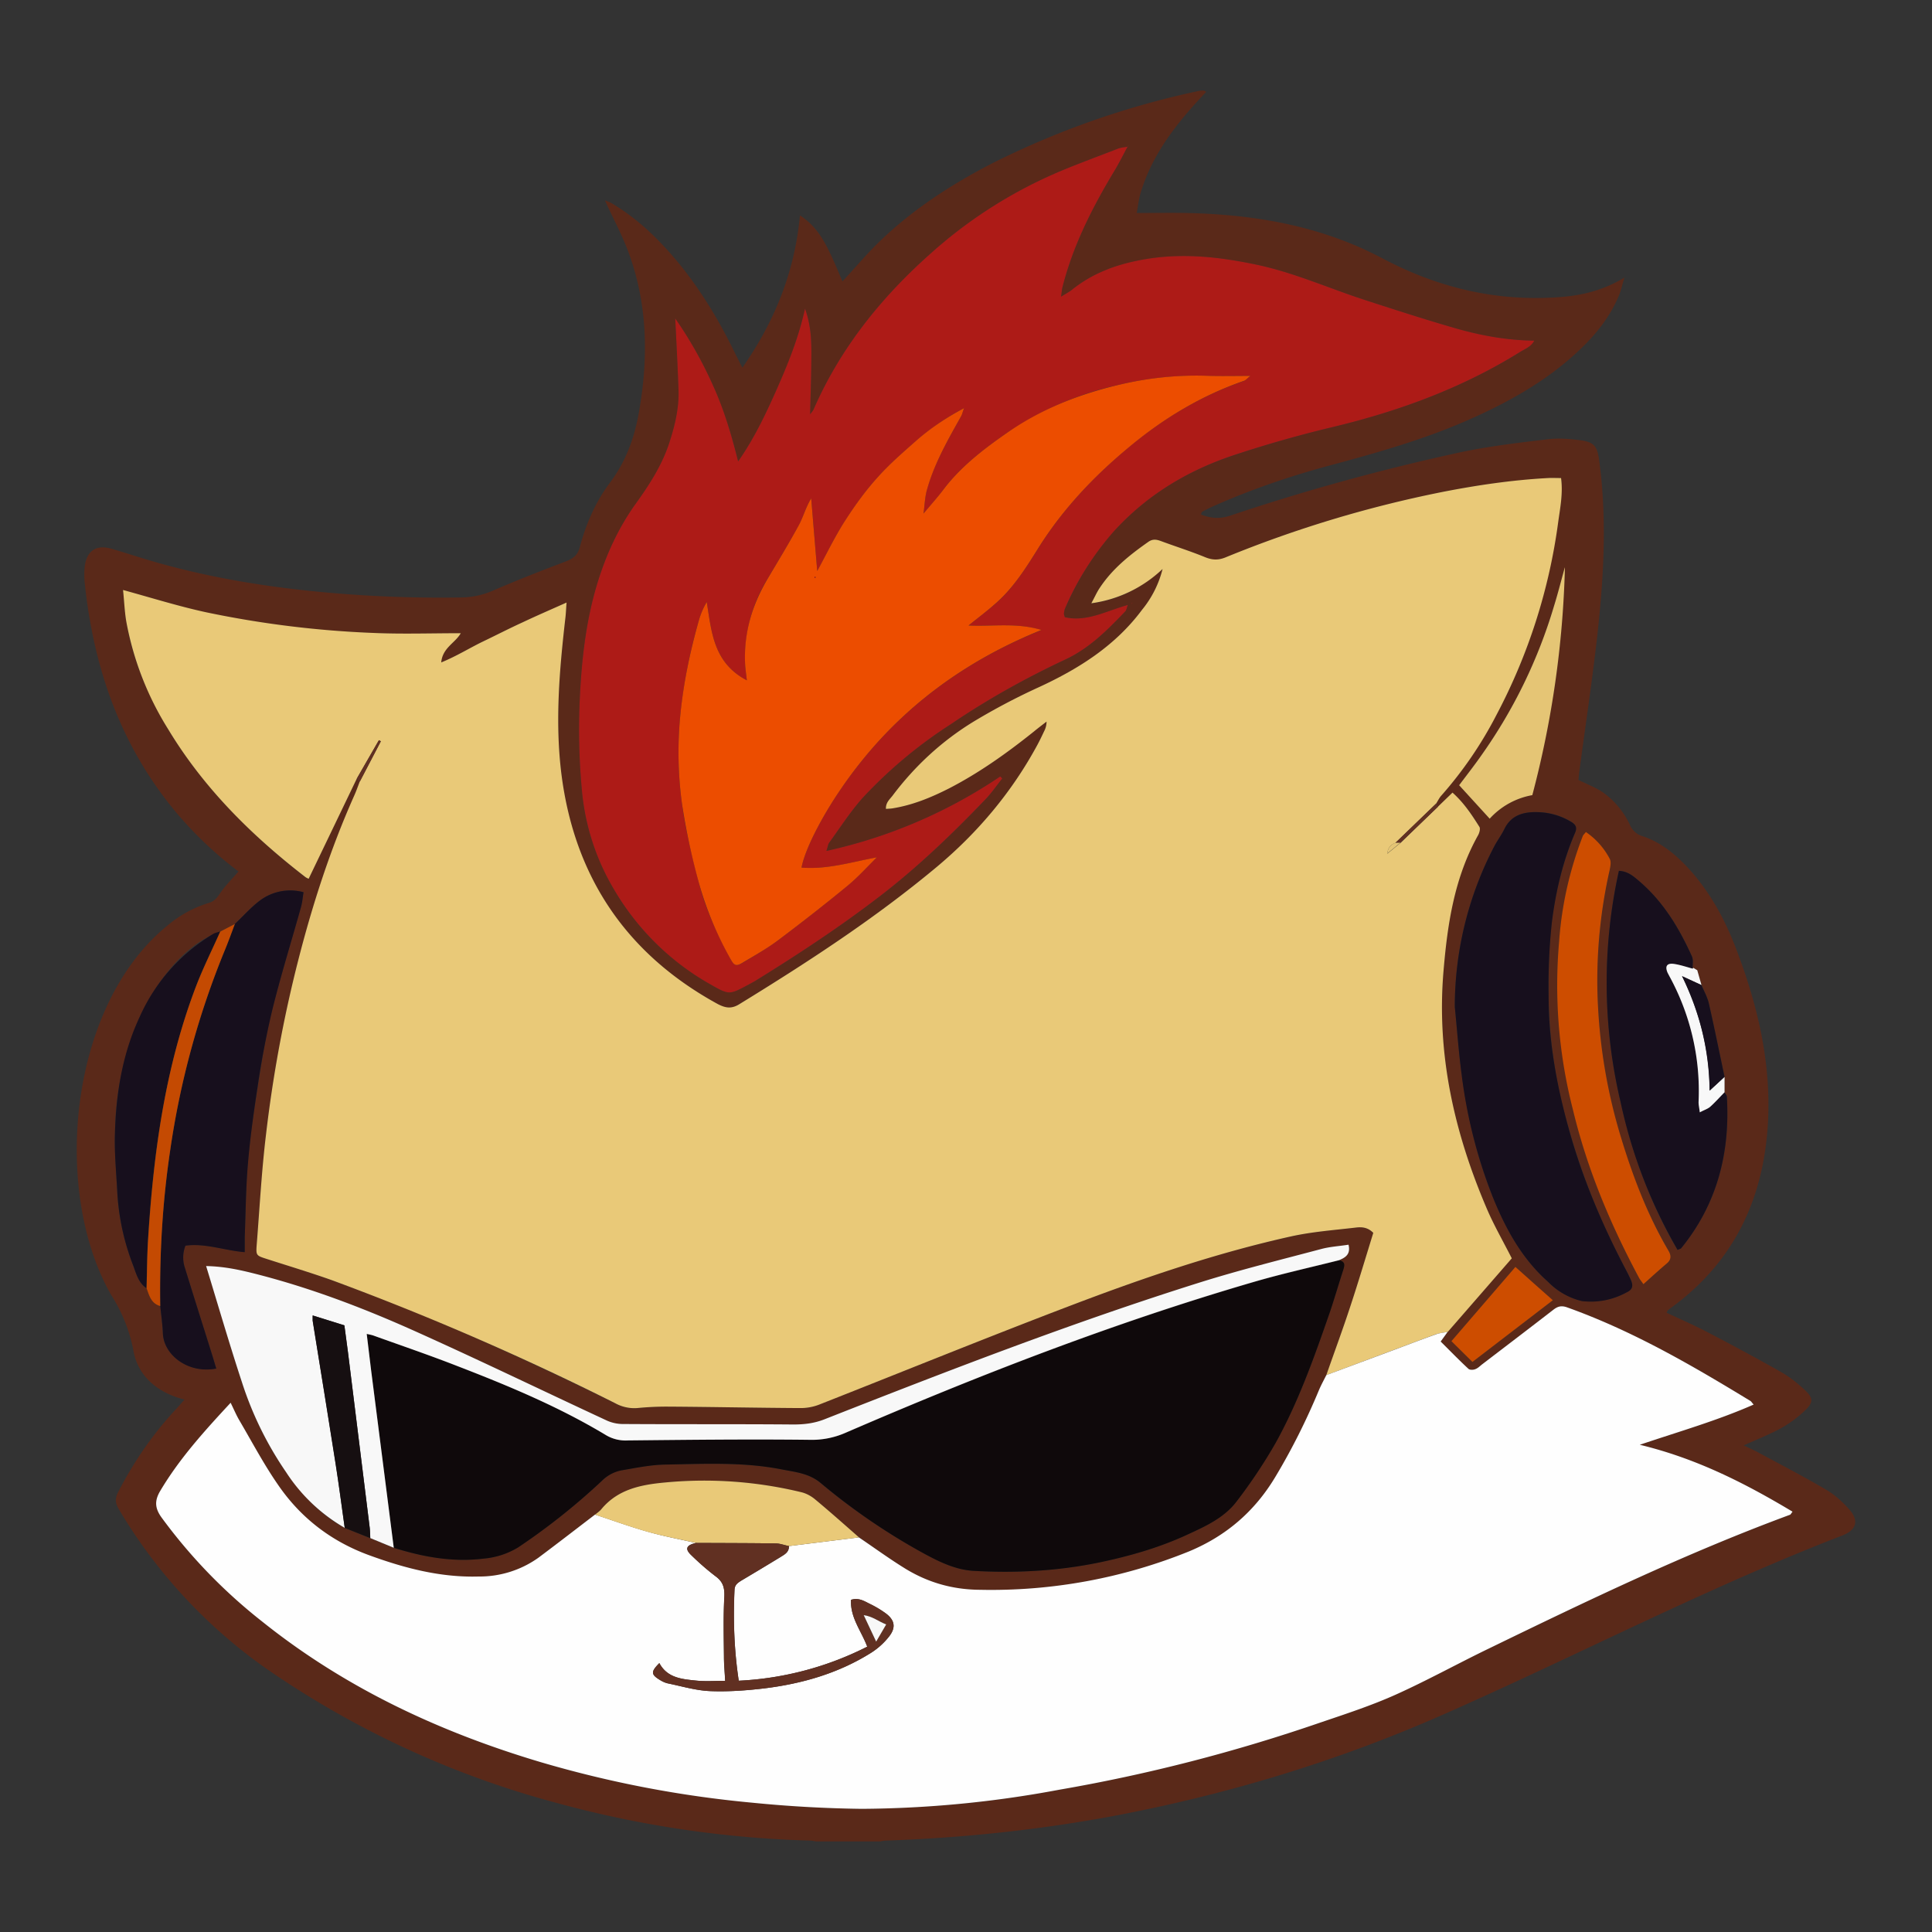
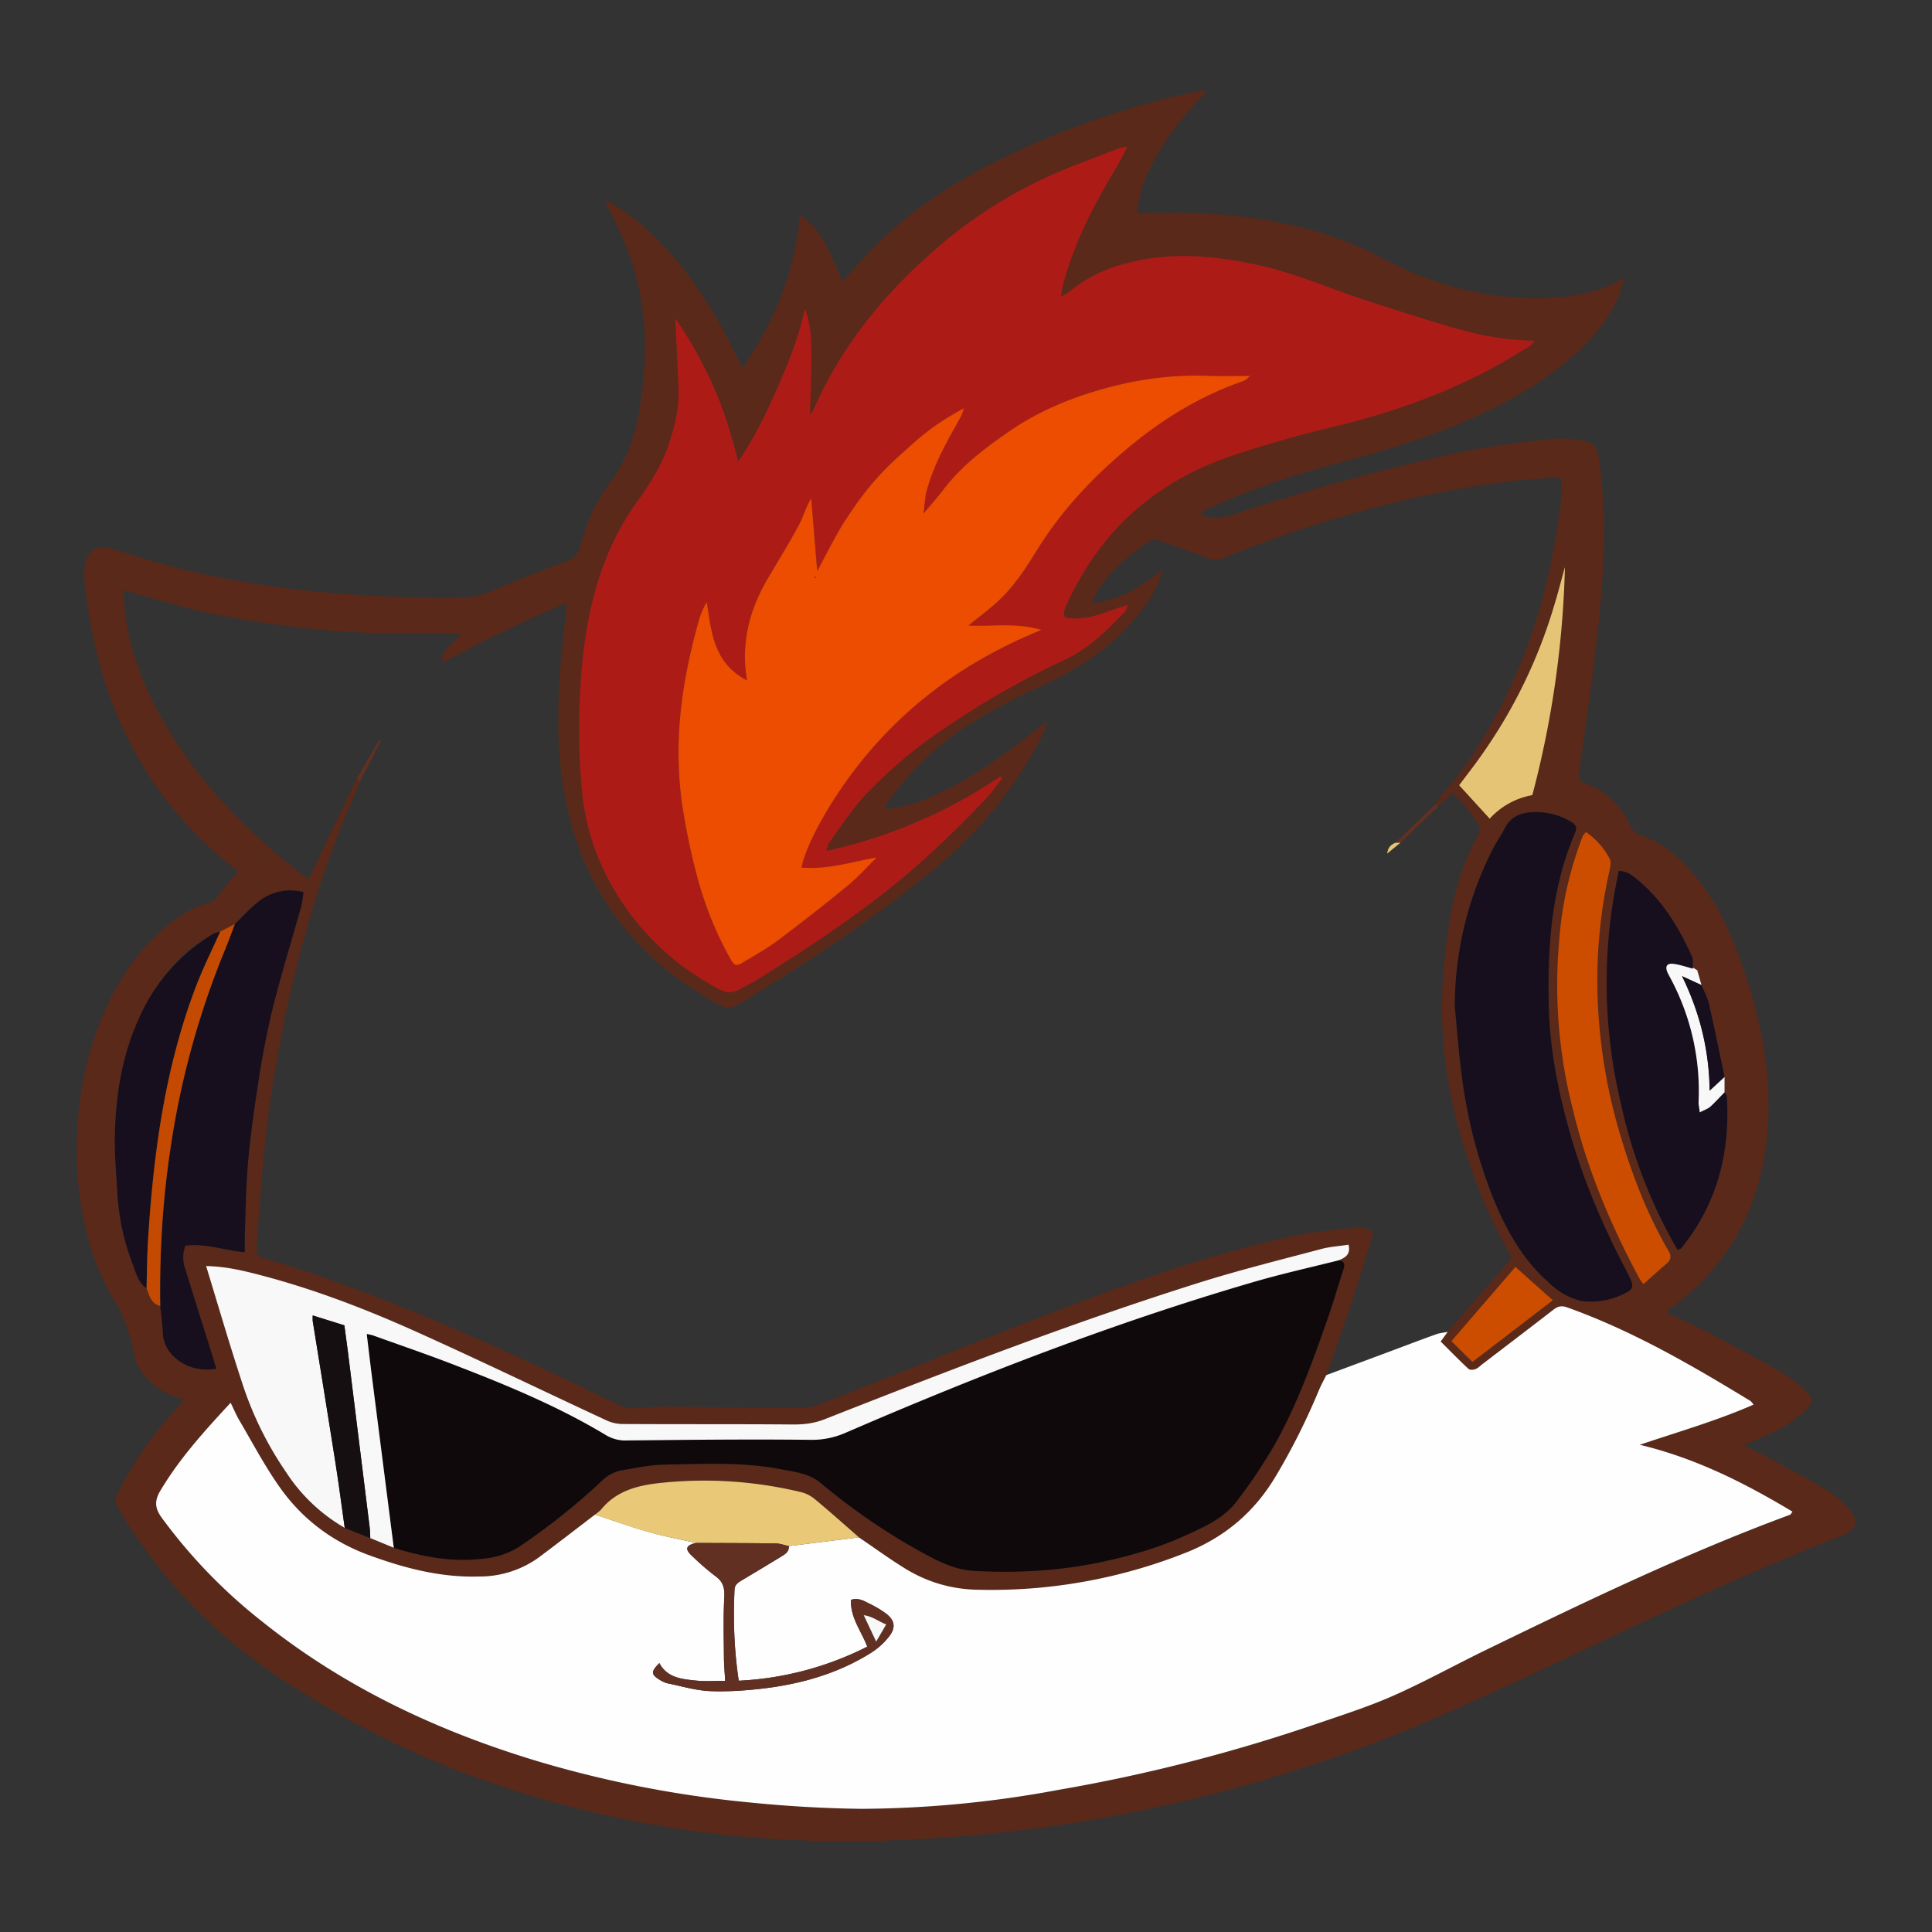
<svg xmlns="http://www.w3.org/2000/svg" width="16" height="16" fill="none">
  <rect width="100%" height="100%" fill="#333333" stroke="none" />
  <path d="M1.388 7.664a.964.964 0 0 1 .34-.186c.042-.012.066-.037.091-.075.044-.066.102-.123.156-.186a3.14 3.14 0 0 1-.523-.497C1.062 6.25.84 5.707.74 5.11a3.987 3.987 0 0 1-.037-.272.634.634 0 0 1 0-.157c.02-.125.1-.172.222-.136.128.037.255.08.383.116.472.133.954.208 1.443.25.354.03.71.043 1.065.037a.677.677 0 0 0 .265-.056c.2-.087.403-.166.606-.243.06-.023.097-.051.115-.119.051-.191.13-.374.249-.532.133-.177.204-.374.241-.588.077-.437.072-.87-.076-1.29-.055-.159-.137-.307-.206-.46.014.006.039.013.06.026.227.135.41.319.575.523.178.224.323.469.447.726l.056.11c.269-.385.433-.794.477-1.261.106.068.17.159.221.256.05.095.09.196.131.29.103-.11.2-.227.308-.331.276-.266.594-.472.933-.647A7.096 7.096 0 0 1 9.924.754.214.214 0 0 1 9.966.75c.006 0 .011.004.024.01-.233.245-.442.504-.542.831-.017.055-.023.113-.034.173.148 0 .28-.003.414 0 .463.01.918.075 1.351.25.098.039.193.085.286.134.453.237.932.35 1.444.313.184-.013.36-.052.544-.162-.02.066-.03.112-.048.154-.074.174-.19.319-.327.448-.264.25-.576.425-.905.571-.371.165-.76.275-1.15.38-.333.089-.659.2-.974.34-.032.014-.063.03-.094.047-.004.002-.005.011-.009.022.08.032.155.038.24.01a17.951 17.951 0 0 1 1.93-.53c.234-.048.472-.076.71-.104.086-.01.176-.002.262.009.114.015.14.051.155.162.065.474.04.948-.011 1.42-.043.392-.102.78-.154 1.171l-.006.06c.07.035.14.061.2.101a.686.686 0 0 1 .227.273.163.163 0 0 0 .104.092c.151.05.27.148.377.263.176.191.3.416.393.657.181.47.297.953.268 1.46-.037.632-.287 1.154-.808 1.53a.22.22 0 0 0-.024.02l-.006.017c.112.053.226.102.337.16.205.107.41.217.611.331.07.04.134.091.193.146.074.068.076.105.001.175a.971.971 0 0 1-.194.143c-.095.052-.197.092-.31.143l.104.05c.192.104.386.204.573.314.072.041.137.1.193.162.086.094.067.173-.053.22-1.132.437-2.208 1-3.317 1.488-.882.388-1.798.663-2.745.84-.614.113-1.233.177-1.856.199-.017 0-.035.004-.052.007H6.76c-.017-.002-.034-.007-.052-.007a8.857 8.857 0 0 1-2.091-.31A7.716 7.716 0 0 1 2.2 13.815 4.273 4.273 0 0 1 .985 12.5c-.03-.05-.035-.09-.006-.144.128-.248.284-.477.474-.681.024-.025.045-.051.075-.084l-.058-.017c-.196-.066-.335-.198-.367-.399a1.3 1.3 0 0 0-.182-.45c-.495-.864-.35-2.4.467-3.061ZM9.38 4.992l.005-.008a3.711 3.711 0 0 0-.004.01c-.003 0-.006 0-.009.002L9.37 5a5.92 5.92 0 0 0 .01-.009Zm4.643 3.023-.005.007c-.002-.034.007-.072-.006-.101-.104-.232-.234-.448-.43-.617-.048-.042-.098-.089-.175-.092a4.294 4.294 0 0 0 .014 1.915c.096.43.246.843.471 1.224.02-.008.027-.009.031-.014.299-.367.406-.791.378-1.256 0-.012-.013-.024-.02-.035l.001-.128c-.043-.203-.084-.406-.13-.608-.012-.053-.04-.102-.06-.153-.013-.04-.025-.082-.036-.122l-.033-.02Zm-12.198-.3c-.304.102-.539.432-.668.71a2.429 2.429 0 0 0-.205.956c-.005.16.011.321.018.482.01.21.056.415.13.612.027.07.045.148.114.194.022.061.038.127.113.146.008.077.018.153.022.23.008.176.21.333.442.288l-.03-.099c-.077-.244-.154-.488-.229-.732a.268.268 0 0 1 .004-.186c.165-.023.32.04.491.053v-.13c.008-.203.009-.407.026-.61.018-.211.049-.423.082-.633.033-.21.067-.422.118-.628.072-.289.16-.574.24-.86.011-.038.014-.078.021-.119a.419.419 0 0 0-.355.064c-.078.057-.143.132-.214.199l-.12.063Zm1.241 5.024.195.08c.242.075.487.12.742.089a.66.66 0 0 0 .287-.093 5.44 5.44 0 0 0 .691-.548c.049-.045.1-.08.163-.09.121-.02.243-.046.364-.048.323-.005.646-.023.966.04.112.023.226.032.321.113.256.214.531.402.823.565.14.077.283.153.442.162.35.02.7.002 1.046-.07.248-.052.49-.121.72-.227.153-.07.312-.141.416-.28a4.32 4.32 0 0 0 .32-.48c.191-.341.321-.71.448-1.078.04-.116.074-.233.112-.35.013-.04.024-.077-.035-.087.054-.021.1-.048.08-.128-.075.01-.152.015-.226.035-.336.09-.674.173-1.006.277-1.052.33-2.08.73-3.107 1.133a.665.665 0 0 1-.256.043c-.472-.003-.944-.001-1.415-.004a.321.321 0 0 1-.13-.028c-.532-.247-1.06-.503-1.595-.743a8.176 8.176 0 0 0-1.288-.465 1.863 1.863 0 0 0-.437-.072c.1.327.193.647.296.964.087.264.207.515.367.745.13.186.282.35.485.46l.211.085ZM9.338 1.215c-.028.005-.056.008-.082.017-.157.06-.315.12-.47.184a3.838 3.838 0 0 0-1.074.679c-.411.364-.752.786-.974 1.295-.007.015-.02.028-.03.04.004-.145.01-.288.01-.432.002-.14.006-.282-.05-.442a3.591 3.591 0 0 1-.235.667c-.091.207-.188.41-.32.598a3.713 3.713 0 0 0-.205-.622 3.46 3.46 0 0 0-.316-.562c.01.204.02.395.027.587.006.15-.028.293-.073.433-.06.19-.167.356-.282.516-.147.205-.25.43-.321.671-.095.318-.13.646-.143.975-.01.251-.003.506.022.757.028.28.12.546.264.792.196.336.467.595.802.787.152.087.155.082.306.002l.055-.03c.353-.218.7-.445 1.029-.698.32-.244.607-.521.885-.81.05-.054.092-.115.137-.172l-.016-.017a4.16 4.16 0 0 1-1.44.617c.012-.036.013-.055.023-.068.09-.124.174-.255.276-.37a3.8 3.8 0 0 1 .734-.613c.3-.204.617-.38.945-.534.2-.093.35-.245.498-.4.008-.008.01-.023.02-.052-.181.052-.342.143-.522.1-.004-.015-.007-.022-.007-.029.002-.013.003-.028.009-.04.104-.233.232-.45.403-.64.273-.3.612-.504.995-.63.266-.089.536-.167.809-.232.554-.132 1.083-.325 1.568-.627.038-.024.084-.041.111-.091a2.46 2.46 0 0 1-.66-.105c-.243-.07-.484-.148-.725-.226-.303-.098-.595-.23-.91-.297-.297-.063-.595-.098-.898-.05-.233.036-.45.107-.636.257-.024.019-.052.033-.09.057.006-.037.007-.06.013-.083.087-.34.243-.65.423-.949.042-.068.077-.14.115-.21l.007-.003.002-.006-.01.009ZM7.114 12.732c-.121-.106-.242-.213-.365-.316a.278.278 0 0 0-.109-.057 3.41 3.41 0 0 0-1.13-.082c-.198.019-.39.054-.528.219-.015.018-.036.032-.054.047-.156.12-.312.24-.47.358a.839.839 0 0 1-.495.156c-.315.008-.612-.07-.905-.176a1.538 1.538 0 0 1-.756-.584c-.117-.17-.214-.354-.319-.532-.026-.045-.046-.092-.073-.147-.216.233-.424.461-.583.73-.048.08-.045.141.01.218.237.328.519.611.834.863.688.55 1.47.916 2.31 1.166.57.17 1.155.277 1.748.334.3.03.603.048.906.051a9.122 9.122 0 0 0 1.636-.157 14.097 14.097 0 0 0 2.162-.556c.21-.072.42-.141.622-.231.263-.118.515-.258.775-.383.819-.397 1.638-.792 2.493-1.107.007-.003.012-.014.022-.027-.394-.236-.796-.44-1.265-.554.33-.11.642-.2.943-.333-.014-.015-.019-.025-.027-.03-.486-.297-.979-.582-1.518-.775-.048-.017-.078-.008-.114.02-.195.152-.391.3-.587.45-.02.015-.037.034-.06.043-.016.006-.046.007-.057-.004-.078-.073-.153-.15-.228-.226l.057-.08.53-.61c-.072-.143-.146-.271-.204-.406-.271-.631-.42-1.285-.36-1.977.033-.39.09-.773.287-1.122.01-.019.018-.052.01-.067a1.23 1.23 0 0 0-.223-.284l-.12.116a4.296 4.296 0 0 0-.017-.024c.015-.023.027-.05.045-.07.185-.201.329-.43.457-.669.27-.5.43-1.037.51-1.598.017-.116.041-.234.024-.36-.04 0-.075-.002-.11 0a6.492 6.492 0 0 0-.877.116 9.771 9.771 0 0 0-1.794.542.204.204 0 0 1-.17-.003c-.12-.05-.244-.089-.366-.134-.035-.013-.065-.017-.099.007-.154.107-.3.223-.404.38-.024.036-.041.077-.07.13.243-.032.426-.138.59-.285a.865.865 0 0 1-.17.338c-.22.296-.52.487-.85.64a5.384 5.384 0 0 0-.55.29 2.4 2.4 0 0 0-.666.61c-.023.03-.059.058-.055.11.023-.002.04-.003.057-.006.165-.027.317-.09.465-.165.252-.13.48-.293.7-.47l.108-.083a.17.17 0 0 1-.02.08c-.018.038-.036.076-.056.113a3.445 3.445 0 0 1-.835 1.012c-.512.426-1.069.79-1.637 1.137-.066.04-.116.029-.175-.003-.756-.413-1.186-1.05-1.294-1.9-.055-.435-.017-.87.033-1.304.004-.035.005-.071.009-.121-.133.06-.248.11-.363.163-.111.052-.221.108-.332.161-.111.054-.217.12-.343.172.01-.122.115-.16.162-.241-.245 0-.481.007-.716-.002a8.332 8.332 0 0 1-1.39-.171c-.228-.05-.45-.12-.69-.185.009.096.012.18.026.262.054.32.179.613.345.889.294.486.688.878 1.134 1.224.012.01.028.014.031.016l.399-.83.025.025c-.017.042-.032.085-.05.127-.194.434-.34.885-.458 1.345-.123.48-.213.967-.27 1.459-.035.3-.053.602-.076.903-.007.093-.004.092.089.121.177.057.356.11.53.174.806.29 1.583.642 2.35 1.02a.328.328 0 0 0 .181.04c.08-.008.162-.014.243-.013.37.003.739.01 1.108.012a.42.42 0 0 0 .152-.027c.704-.276 1.403-.562 2.11-.83.591-.225 1.19-.43 1.81-.565.173-.039.353-.052.53-.073.049-.006.098-.001.144.045-.063.2-.122.401-.188.6-.064.194-.134.385-.201.577-.02.04-.042.08-.06.122-.104.25-.224.492-.364.724-.17.284-.406.487-.713.614a4.364 4.364 0 0 1-1.729.319 1.183 1.183 0 0 1-.638-.186c-.124-.08-.244-.166-.366-.249Zm4.934-4.393c.019.188.032.376.058.563.046.348.126.688.258 1.014.106.262.24.507.456.7a.58.58 0 0 0 .28.158.615.615 0 0 0 .367-.069c.054-.025.062-.055.037-.11-.014-.033-.03-.064-.047-.095a5.834 5.834 0 0 1-.467-1.16 4.068 4.068 0 0 1-.165-1.085c0-.206.001-.414.027-.619a2.74 2.74 0 0 1 .192-.74c.02-.045.004-.07-.036-.093a.562.562 0 0 0-.27-.078c-.116-.003-.222.022-.28.142-.023.047-.055.09-.08.136a2.87 2.87 0 0 0-.33 1.336Zm1.085-1.448c-.014.018-.023.026-.026.035-.108.28-.174.571-.195.87a4.166 4.166 0 0 0-.011.534c.017.293.058.58.126.862.117.488.31.947.546 1.389.008.015.018.028.037.054.067-.06.128-.116.192-.17.04-.033.04-.067.015-.11a4.28 4.28 0 0 1-.392-.93 4.554 4.554 0 0 1-.196-1.221c-.009-.334.03-.665.1-.992.007-.033.016-.075.002-.1a.61.61 0 0 0-.198-.221ZM12.96 4.7c-.03.107-.058.215-.091.32-.035.111-.07.222-.113.33a4.165 4.165 0 0 1-.294.605 4.73 4.73 0 0 1-.188.292c-.063.091-.132.178-.19.256l.253.277a.624.624 0 0 1 .352-.195 8.166 8.166 0 0 0 .27-1.885Zm-.41 5.792-.53.615.173.172.667-.51-.31-.277Z" fill="#5A2919" />
-   <path d="M10.984 11.388c.067-.192.138-.383.201-.576.066-.2.126-.402.188-.602-.045-.046-.095-.05-.143-.044-.178.021-.357.034-.532.072-.619.137-1.218.341-1.81.566-.705.268-1.405.553-2.108.83a.423.423 0 0 1-.153.027c-.37-.002-.739-.01-1.108-.012-.08 0-.162.004-.242.012a.328.328 0 0 1-.182-.04 22.971 22.971 0 0 0-2.349-1.02c-.175-.062-.354-.116-.531-.173-.093-.03-.096-.028-.089-.121.024-.301.04-.603.076-.903.057-.492.147-.98.27-1.46.118-.46.264-.91.457-1.345.019-.041.034-.084.05-.126l.175-.334-.016-.009-.183.318-.399.83c-.002-.002-.018-.007-.03-.017-.446-.345-.841-.737-1.134-1.223a2.543 2.543 0 0 1-.346-.89c-.014-.081-.017-.165-.027-.262.24.066.463.136.69.185a8.324 8.324 0 0 0 1.39.171c.236.01.472.002.717.002-.047.082-.151.12-.162.242.127-.052.232-.118.343-.172.111-.053.221-.11.333-.161.114-.054.23-.104.362-.163-.004.05-.005.085-.009.121-.05.434-.088.869-.033 1.304.109.85.539 1.487 1.294 1.9.06.031.11.043.176.003.567-.348 1.124-.71 1.636-1.137.34-.284.623-.62.835-1.012.02-.037.038-.075.056-.113a.17.17 0 0 0 .02-.08c-.036.028-.072.055-.107.084-.22.176-.45.34-.7.469-.148.075-.3.138-.466.165-.017.003-.034.003-.057.005-.003-.052.032-.08.055-.11.184-.245.406-.45.666-.61a5.35 5.35 0 0 1 .55-.29c.33-.153.63-.343.85-.639a.865.865 0 0 0 .17-.338 1.063 1.063 0 0 1-.59.284c.029-.053.046-.093.07-.128.105-.159.25-.274.404-.382.034-.023.064-.019.1-.006.121.045.245.084.365.133.06.025.109.028.17.004a9.775 9.775 0 0 1 1.794-.542c.29-.057.582-.1.878-.116.034-.002.069 0 .109 0 .017.126-.007.244-.023.36a4.759 4.759 0 0 1-.51 1.598 3.268 3.268 0 0 1-.457.67c-.019.02-.03.046-.046.07l-.335.323c-.034.014-.062.033-.068.09l.11-.09.31-.3.12-.116c.095.085.16.184.223.284.009.015 0 .048-.01.067-.196.349-.254.731-.287 1.122-.06.692.089 1.346.36 1.977.058.135.132.263.205.407l-.53.609c-.034.007-.07.01-.102.021-.135.049-.268.1-.403.15l-.501.187Z" fill="#E9C978" />
  <path d="m10.984 11.388.5-.186c.135-.05.269-.102.404-.15.032-.013.067-.015.101-.022l-.058.08c.076.075.15.152.23.226.01.01.04.01.056.003.023-.008.04-.027.06-.042.196-.15.392-.299.587-.45.036-.028.066-.037.114-.02.54.193 1.031.478 1.518.775.008.005.013.015.027.03-.302.133-.614.222-.943.333.469.113.871.318 1.265.554-.01.012-.015.024-.022.026-.855.316-1.675.71-2.494 1.108-.259.125-.511.265-.774.383-.201.09-.413.159-.622.23-.706.243-1.426.429-2.162.556a9.104 9.104 0 0 1-1.637.158 10.394 10.394 0 0 1-.906-.051 9.204 9.204 0 0 1-1.748-.335c-.84-.25-1.622-.615-2.31-1.166a4.4 4.4 0 0 1-.833-.862c-.055-.077-.058-.138-.01-.219.159-.268.366-.496.583-.73.027.055.047.103.073.147.105.179.202.363.32.533.187.273.44.468.755.583.293.107.59.185.905.176a.839.839 0 0 0 .495-.155c.158-.118.314-.239.47-.358.146.048.291.101.44.143.13.037.264.062.396.092-.079.017-.094.047-.043.098.066.064.135.125.208.18.06.045.073.097.07.17-.01.165-.005.33-.004.495 0 .065.007.13.01.199-.086 0-.163.006-.24-.002-.117-.012-.239-.021-.305-.145-.068.069-.069.092-.006.133.024.015.05.03.076.035.117.024.233.059.35.064.151.006.303-.005.453-.023.313-.039.613-.126.882-.295a.593.593 0 0 0 .147-.133c.061-.077.048-.14-.033-.197a.86.86 0 0 0-.127-.075c-.045-.022-.09-.053-.154-.033-.008.147.085.257.134.388a2.627 2.627 0 0 1-1.064.282 3.796 3.796 0 0 1-.035-.754c.002-.043.03-.059.06-.077l.316-.19c.035-.023.076-.041.074-.094l.58-.072c.123.083.242.17.367.248.194.123.405.185.638.186a4.363 4.363 0 0 0 1.729-.318c.307-.128.542-.33.713-.614.14-.233.26-.474.364-.724.018-.042.04-.082.06-.122Z" fill="#FEFEFE" />
  <path d="M9.338 1.215c-.038.07-.073.142-.115.21-.18.3-.336.609-.423.949-.006.022-.007.046-.013.083.038-.024.066-.038.09-.057.186-.15.403-.222.636-.258.304-.047.6-.012.898.051.315.067.607.2.91.297.24.078.482.156.724.226.213.062.43.102.661.105-.026.05-.073.067-.111.09-.485.303-1.014.496-1.568.628a9.906 9.906 0 0 0-.81.231c-.382.127-.72.33-.994.632a2.39 2.39 0 0 0-.403.638c-.006.013-.007.028-.009.041 0 .007.003.014.007.03.18.042.34-.05.522-.101-.01.029-.012.043-.02.052-.148.155-.298.307-.498.4-.328.154-.645.33-.945.534a3.8 3.8 0 0 0-.734.613c-.102.115-.186.246-.276.37-.01.014-.011.032-.023.068a4.162 4.162 0 0 0 1.44-.617l.016.017c-.045.057-.087.118-.137.171-.278.29-.566.567-.885.811-.33.253-.676.48-1.029.698l-.055.03c-.151.08-.154.085-.306-.002a2.146 2.146 0 0 1-.802-.787 1.946 1.946 0 0 1-.264-.792 5.405 5.405 0 0 1-.022-.757c.014-.329.048-.657.143-.975.072-.24.174-.466.32-.67.116-.161.223-.327.283-.517.045-.14.079-.284.073-.433-.007-.192-.017-.383-.027-.587.125.18.229.366.316.562.09.2.151.406.205.622.132-.188.228-.391.32-.598.092-.208.178-.419.234-.667.057.16.053.302.052.442-.001.144-.007.287-.01.433.008-.012.022-.025.029-.041.222-.509.563-.931.974-1.295a3.84 3.84 0 0 1 1.073-.679c.156-.065.314-.123.471-.184.026-.01.054-.012.082-.017Zm-1.69 3.039c.01-.069.011-.14.03-.206.062-.214.173-.406.281-.6.009-.015.012-.033.025-.068a2.074 2.074 0 0 0-.39.265c-.117.101-.234.204-.336.319-.1.112-.188.237-.269.364-.08.126-.145.262-.221.402l-.05-.603c-.045.074-.065.152-.102.222-.082.15-.172.297-.26.445a1.255 1.255 0 0 0-.186.692c.001.043.008.086.015.148-.278-.145-.292-.402-.332-.65a.664.664 0 0 0-.063.147 4.424 4.424 0 0 0-.157.802 3.16 3.16 0 0 0 .015.724c.03.224.086.446.143.666.057.218.153.422.26.62.03.056.047.061.1.03.1-.06.201-.118.294-.187.193-.145.384-.294.57-.448.089-.072.165-.158.247-.238-.211.04-.41.102-.624.085.029-.153.167-.42.33-.657.412-.6.963-1.03 1.657-1.31-.21-.064-.405-.028-.604-.038.079-.063.15-.118.218-.176.151-.13.255-.297.36-.464.201-.322.459-.595.75-.837.286-.238.6-.427.953-.548.013-.005.023-.018.053-.042-.136 0-.249.004-.361 0a2.738 2.738 0 0 0-.741.077 2.667 2.667 0 0 0-.914.395c-.193.134-.38.277-.525.468-.052.07-.11.134-.167.2Z" fill="#AD1B17" />
  <path d="M11.087 10.437c.06.01.048.047.035.087-.038.117-.072.235-.111.35-.128.368-.258.736-.448 1.078a4.358 4.358 0 0 1-.32.48c-.104.139-.264.21-.416.28-.23.106-.473.175-.72.227-.347.072-.697.09-1.047.07-.159-.01-.303-.085-.442-.162a5.255 5.255 0 0 1-.822-.566c-.096-.08-.21-.09-.322-.112-.32-.063-.643-.046-.966-.04-.121.002-.243.028-.363.048a.32.32 0 0 0-.164.09 5.44 5.44 0 0 1-.69.548.661.661 0 0 1-.288.093c-.255.031-.5-.014-.742-.09l-.188-1.473-.036-.298c.028.006.044.009.06.015.231.083.463.163.692.252.423.163.841.337 1.23.572a.316.316 0 0 0 .179.042c.503-.005 1.005-.01 1.508-.005A.692.692 0 0 0 7 11.868c1.102-.477 2.22-.91 3.375-1.248.235-.069.475-.122.713-.182Z" fill="#0F090B" />
  <path d="M12.048 8.34a2.87 2.87 0 0 1 .33-1.337c.025-.046.057-.089.08-.136.057-.12.164-.145.28-.141a.562.562 0 0 1 .27.078c.04.023.056.047.036.093-.102.236-.16.487-.192.74a4.934 4.934 0 0 0-.027.619c0 .37.067.73.165 1.085.111.405.273.788.467 1.16.016.03.032.061.047.094.025.056.017.085-.037.11a.614.614 0 0 1-.367.07.578.578 0 0 1-.28-.16c-.216-.191-.35-.437-.456-.698a4.15 4.15 0 0 1-.259-1.015c-.025-.187-.038-.375-.057-.563Z" fill="#170F1D" />
  <path d="M11.087 10.437c-.238.06-.478.113-.713.182-1.154.337-2.272.771-3.375 1.248a.692.692 0 0 1-.293.057c-.502-.006-1.005 0-1.508.005a.315.315 0 0 1-.178-.043c-.39-.235-.808-.409-1.23-.572-.23-.09-.462-.169-.693-.252-.015-.006-.032-.009-.06-.015l.036.298.188 1.473-.194-.08c-.002-.028-.001-.056-.005-.084l-.18-1.453-.03-.225-.262-.082v.043c.063.396.128.79.19 1.186.027.176.05.354.075.53a1.425 1.425 0 0 1-.485-.46 2.86 2.86 0 0 1-.366-.745c-.104-.316-.197-.636-.297-.963.16.003.299.036.438.072.443.115.87.278 1.287.465.535.24 1.063.496 1.595.743.04.018.087.028.13.028.472.003.944 0 1.415.004.09 0 .172-.01.256-.043 1.027-.404 2.055-.802 3.108-1.133.331-.104.67-.188 1.005-.277.074-.02.152-.024.227-.036.019.081-.027.107-.08.129Z" fill="#F8F8F8" />
  <path d="M1.945 7.652c.071-.067.136-.142.214-.199a.419.419 0 0 1 .355-.064c-.007.041-.01.081-.02.119-.08.287-.169.571-.24.86a7.411 7.411 0 0 0-.12.628c-.032.21-.062.422-.08.634-.018.202-.019.406-.027.61v.13c-.171-.014-.325-.076-.491-.054a.268.268 0 0 0-.004.186c.075.244.153.488.229.732l.03.1c-.233.045-.434-.112-.442-.29-.003-.076-.014-.152-.022-.229a7.907 7.907 0 0 1 .084-1.3 7.003 7.003 0 0 1 .448-1.639c.03-.074.057-.15.086-.224ZM14.281 9.046c.007.012.019.023.02.035.028.465-.08.89-.378 1.256-.004.005-.012.006-.03.014a4.181 4.181 0 0 1-.472-1.224 4.293 4.293 0 0 1-.014-1.915c.077.003.127.05.176.092.195.169.324.385.429.617.013.029.004.067.006.1-.051-.013-.101-.03-.153-.038-.06-.009-.078.018-.055.073.004.01.01.018.015.027.174.325.259.672.242 1.041-.001.023.005.046.01.088.037-.02.066-.029.087-.047.041-.037.079-.08.117-.12Z" fill="#170F1D" />
  <path d="M13.133 6.89a.61.61 0 0 1 .198.222c.014.025.005.068-.002.1a4.16 4.16 0 0 0-.1.992c.01.415.075.823.197 1.221.098.323.219.638.39.93.026.043.026.077-.014.11-.064.054-.125.11-.192.17-.018-.026-.03-.04-.037-.054-.236-.441-.429-.9-.546-1.388a4.147 4.147 0 0 1-.115-1.397c.021-.299.087-.59.195-.87.003-.01.012-.017.026-.035Z" fill="#CD4D00" />
  <path d="M1.214 10.669c-.069-.046-.087-.125-.113-.194a1.965 1.965 0 0 1-.13-.612C.962 9.702.946 9.54.952 9.38c.01-.33.062-.654.204-.957a1.52 1.52 0 0 1 .61-.689c.017-.01.038-.013.058-.02-.067.15-.142.299-.2.452-.257.673-.353 1.378-.398 2.091-.008.137-.009.274-.013.41Z" fill="#170F1D" />
  <path d="M5.765 12.778c-.133-.03-.267-.055-.398-.091-.148-.042-.293-.095-.439-.143.019-.016.04-.03.055-.049.138-.164.33-.2.528-.218a3.413 3.413 0 0 1 1.13.082c.038.01.077.031.108.057.124.103.244.21.365.316l-.58.072c-.037-.007-.073-.021-.11-.022-.22-.003-.44-.003-.66-.004Z" fill="#E9C978" />
  <path d="M12.96 4.7a8.173 8.173 0 0 1-.27 1.885.624.624 0 0 0-.353.195l-.253-.277c.058-.078.127-.165.19-.256a4.204 4.204 0 0 0 .595-1.226c.033-.106.06-.214.09-.321Z" fill="#E5C575" />
  <path d="M2.855 12.654c-.025-.177-.048-.355-.076-.531-.062-.396-.126-.79-.19-1.186v-.043l.263.082.03.225.18 1.453c.003.028.003.056.004.084l-.21-.084Z" fill="#160F11" />
  <path d="M1.214 10.669c.004-.137.004-.274.013-.41.045-.714.14-1.419.397-2.092.059-.153.133-.301.2-.452l.121-.063c-.028.075-.055.15-.086.224a7 7 0 0 0-.448 1.64c-.065.43-.09.864-.084 1.3-.075-.02-.091-.086-.113-.147Z" fill="#C44A02" />
  <path d="M12.55 10.492c.105.093.2.18.31.276l-.666.511-.174-.172.53-.615Z" fill="#CD4D00" />
  <path d="M14.282 9.046c-.04.04-.077.082-.118.119-.02.018-.05.027-.087.047-.005-.042-.011-.065-.01-.088a1.979 1.979 0 0 0-.242-1.04l-.015-.029c-.023-.054-.005-.081.055-.072.052.008.102.025.153.039l.005-.007.033.02.035.123-.161-.074c.15.312.226.616.229.948l.123-.114v.128Z" fill="#F8F8F8" />
  <path d="m14.282 8.918-.124.114a2.176 2.176 0 0 0-.228-.948l.16.074c.022.05.05.1.062.152.046.202.087.405.13.608Z" fill="#170F1D" />
  <path d="m11.91 6.68-.312.299-.042.001.336-.324.017.024ZM2.955 6.448l.183-.318.016.009-.174.334a5.32 5.32 0 0 0-.025-.025Z" fill="#613022" />
  <path d="m9.38 4.992.004-.008-.004.008ZM9.338 1.214l.008-.008c0 .002 0 .004-.002.005-.001.002-.004.002-.006.003ZM9.379 4.992l-.009.009c0-.002 0-.005.002-.005.002-.002.005-.002.008-.003h-.001Z" fill="#AD1B17" />
  <path d="m14.055 8.035-.032-.02.032.02Z" fill="#170F1D" />
  <path d="m11.556 6.98.042-.001-.11.09c.007-.056.034-.075.069-.09Z" fill="#E5C575" />
  <path d="M5.765 12.778c.22.001.44.001.66.004.036 0 .072.015.109.022.002.053-.04.071-.075.093-.105.065-.21.128-.316.19-.03.02-.058.035-.06.079-.01.249-.005.497.035.753a2.63 2.63 0 0 0 1.064-.282c-.048-.13-.142-.24-.134-.388.064-.02.11.011.155.033a.86.86 0 0 1 .127.075c.08.057.093.12.032.197a.588.588 0 0 1-.147.133c-.27.17-.569.256-.882.295-.15.018-.302.029-.452.023-.118-.005-.234-.04-.35-.064a.236.236 0 0 1-.076-.035c-.064-.041-.063-.064.006-.133.065.123.188.133.305.145.076.008.153.002.24.002-.004-.07-.01-.134-.01-.2-.002-.164-.006-.33.002-.494.004-.074-.008-.125-.07-.17a2.114 2.114 0 0 1-.206-.18c-.052-.05-.036-.08.043-.098Zm1.49.817.084-.143c-.068-.025-.113-.066-.186-.076l.103.22Z" fill="#613022" />
  <path d="M7.647 4.254c.056-.067.115-.132.167-.201.144-.19.332-.334.525-.468.276-.193.587-.317.914-.395.243-.059.49-.086.74-.078.113.004.226.001.362.001-.03.024-.04.037-.053.041-.353.122-.667.311-.953.55-.291.241-.549.514-.75.835-.105.168-.209.334-.36.464-.068.06-.14.114-.218.177.199.01.394-.026.604.037-.694.281-1.245.71-1.657 1.311-.163.237-.301.504-.33.657.214.017.413-.046.624-.085-.081.08-.158.166-.246.238-.187.154-.378.303-.571.448-.093.07-.194.126-.294.186-.053.032-.07.027-.1-.028a2.855 2.855 0 0 1-.26-.621 5.624 5.624 0 0 1-.143-.666 3.16 3.16 0 0 1-.015-.724c.026-.274.082-.54.157-.803a.655.655 0 0 1 .063-.145c.04.247.054.504.332.649-.007-.062-.014-.105-.015-.149-.009-.249.06-.477.186-.69.088-.149.178-.296.26-.447.037-.069.057-.147.102-.221l.05.602c.076-.14.141-.275.221-.402.081-.127.169-.251.269-.363.102-.116.22-.218.336-.32.113-.098.238-.183.39-.264-.013.035-.016.053-.025.068-.108.193-.219.386-.28.6-.02.066-.021.137-.031.206l-.005.008.004-.008Zm-.895.533.002-.008-.006-.003-.003.009.007.002Z" fill="#EC4D00" />
  <path d="m7.256 13.595-.103-.219c.073.01.118.05.186.077l-.083.142Z" fill="#F8F8F8" />
  <path d="m6.752 4.787-.007-.002.003-.01.007.004-.003.008ZM7.647 4.254l-.004.008.004-.008Z" fill="#AD1B17" />
</svg>